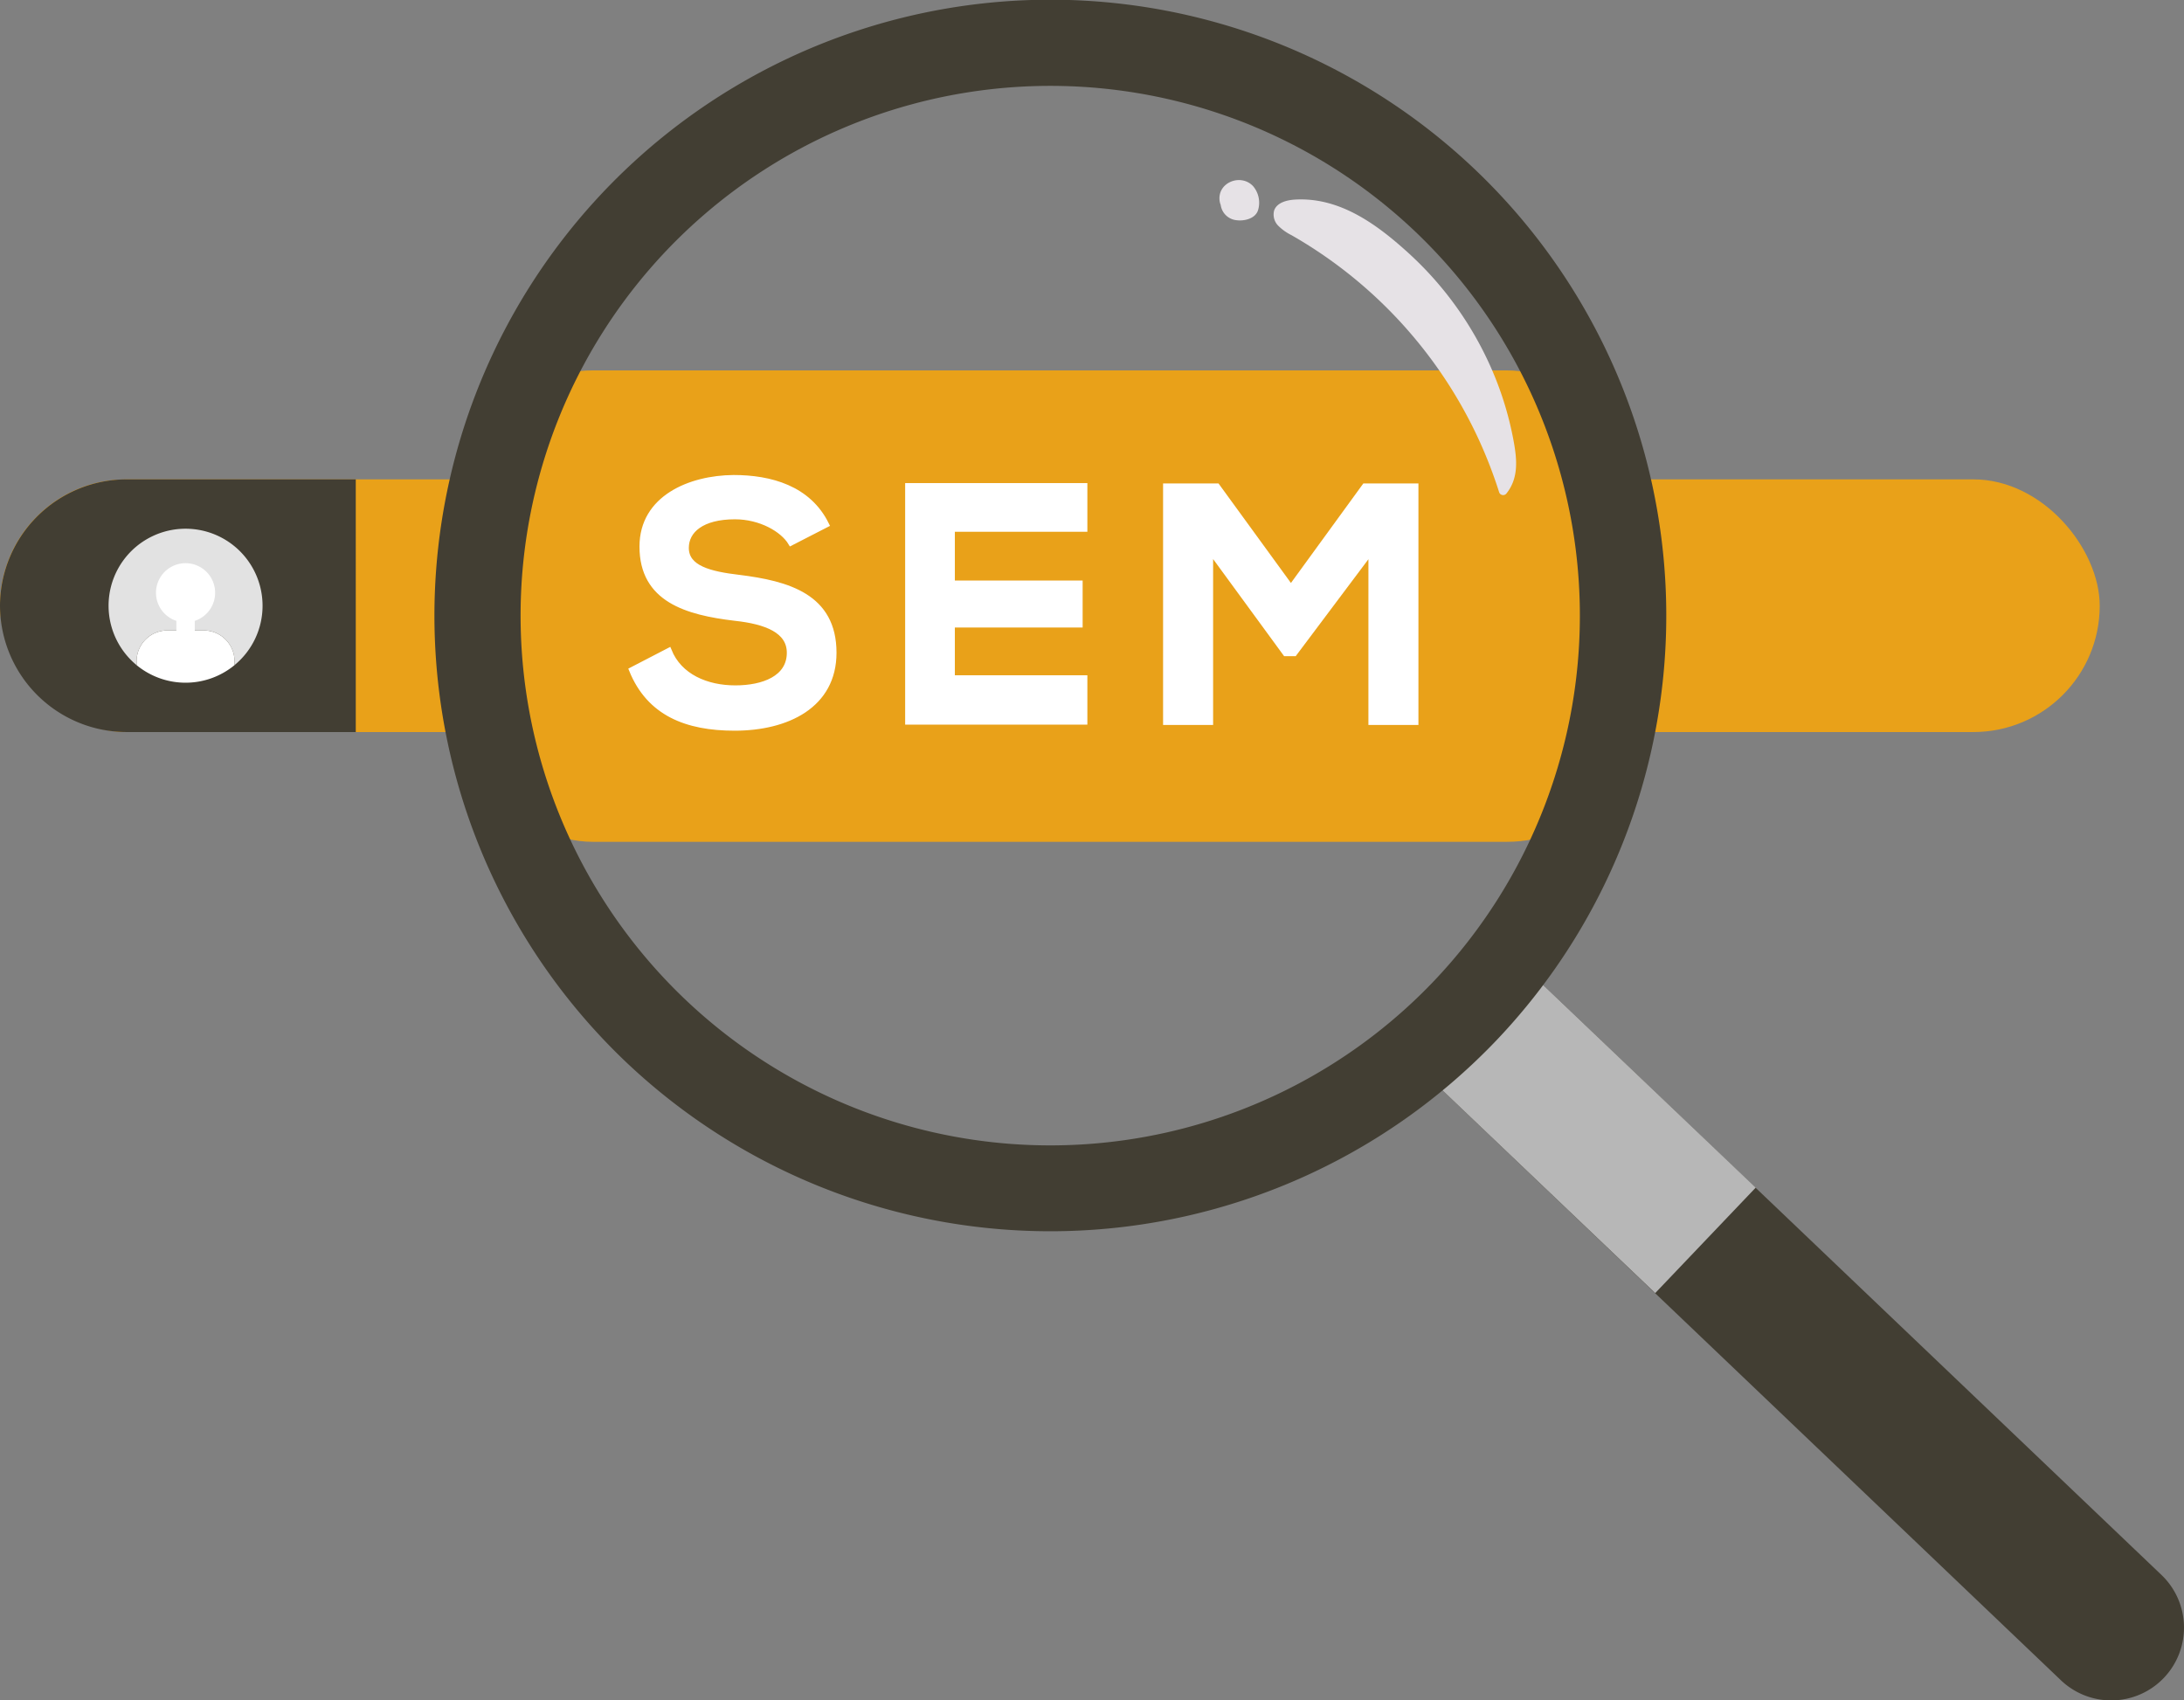
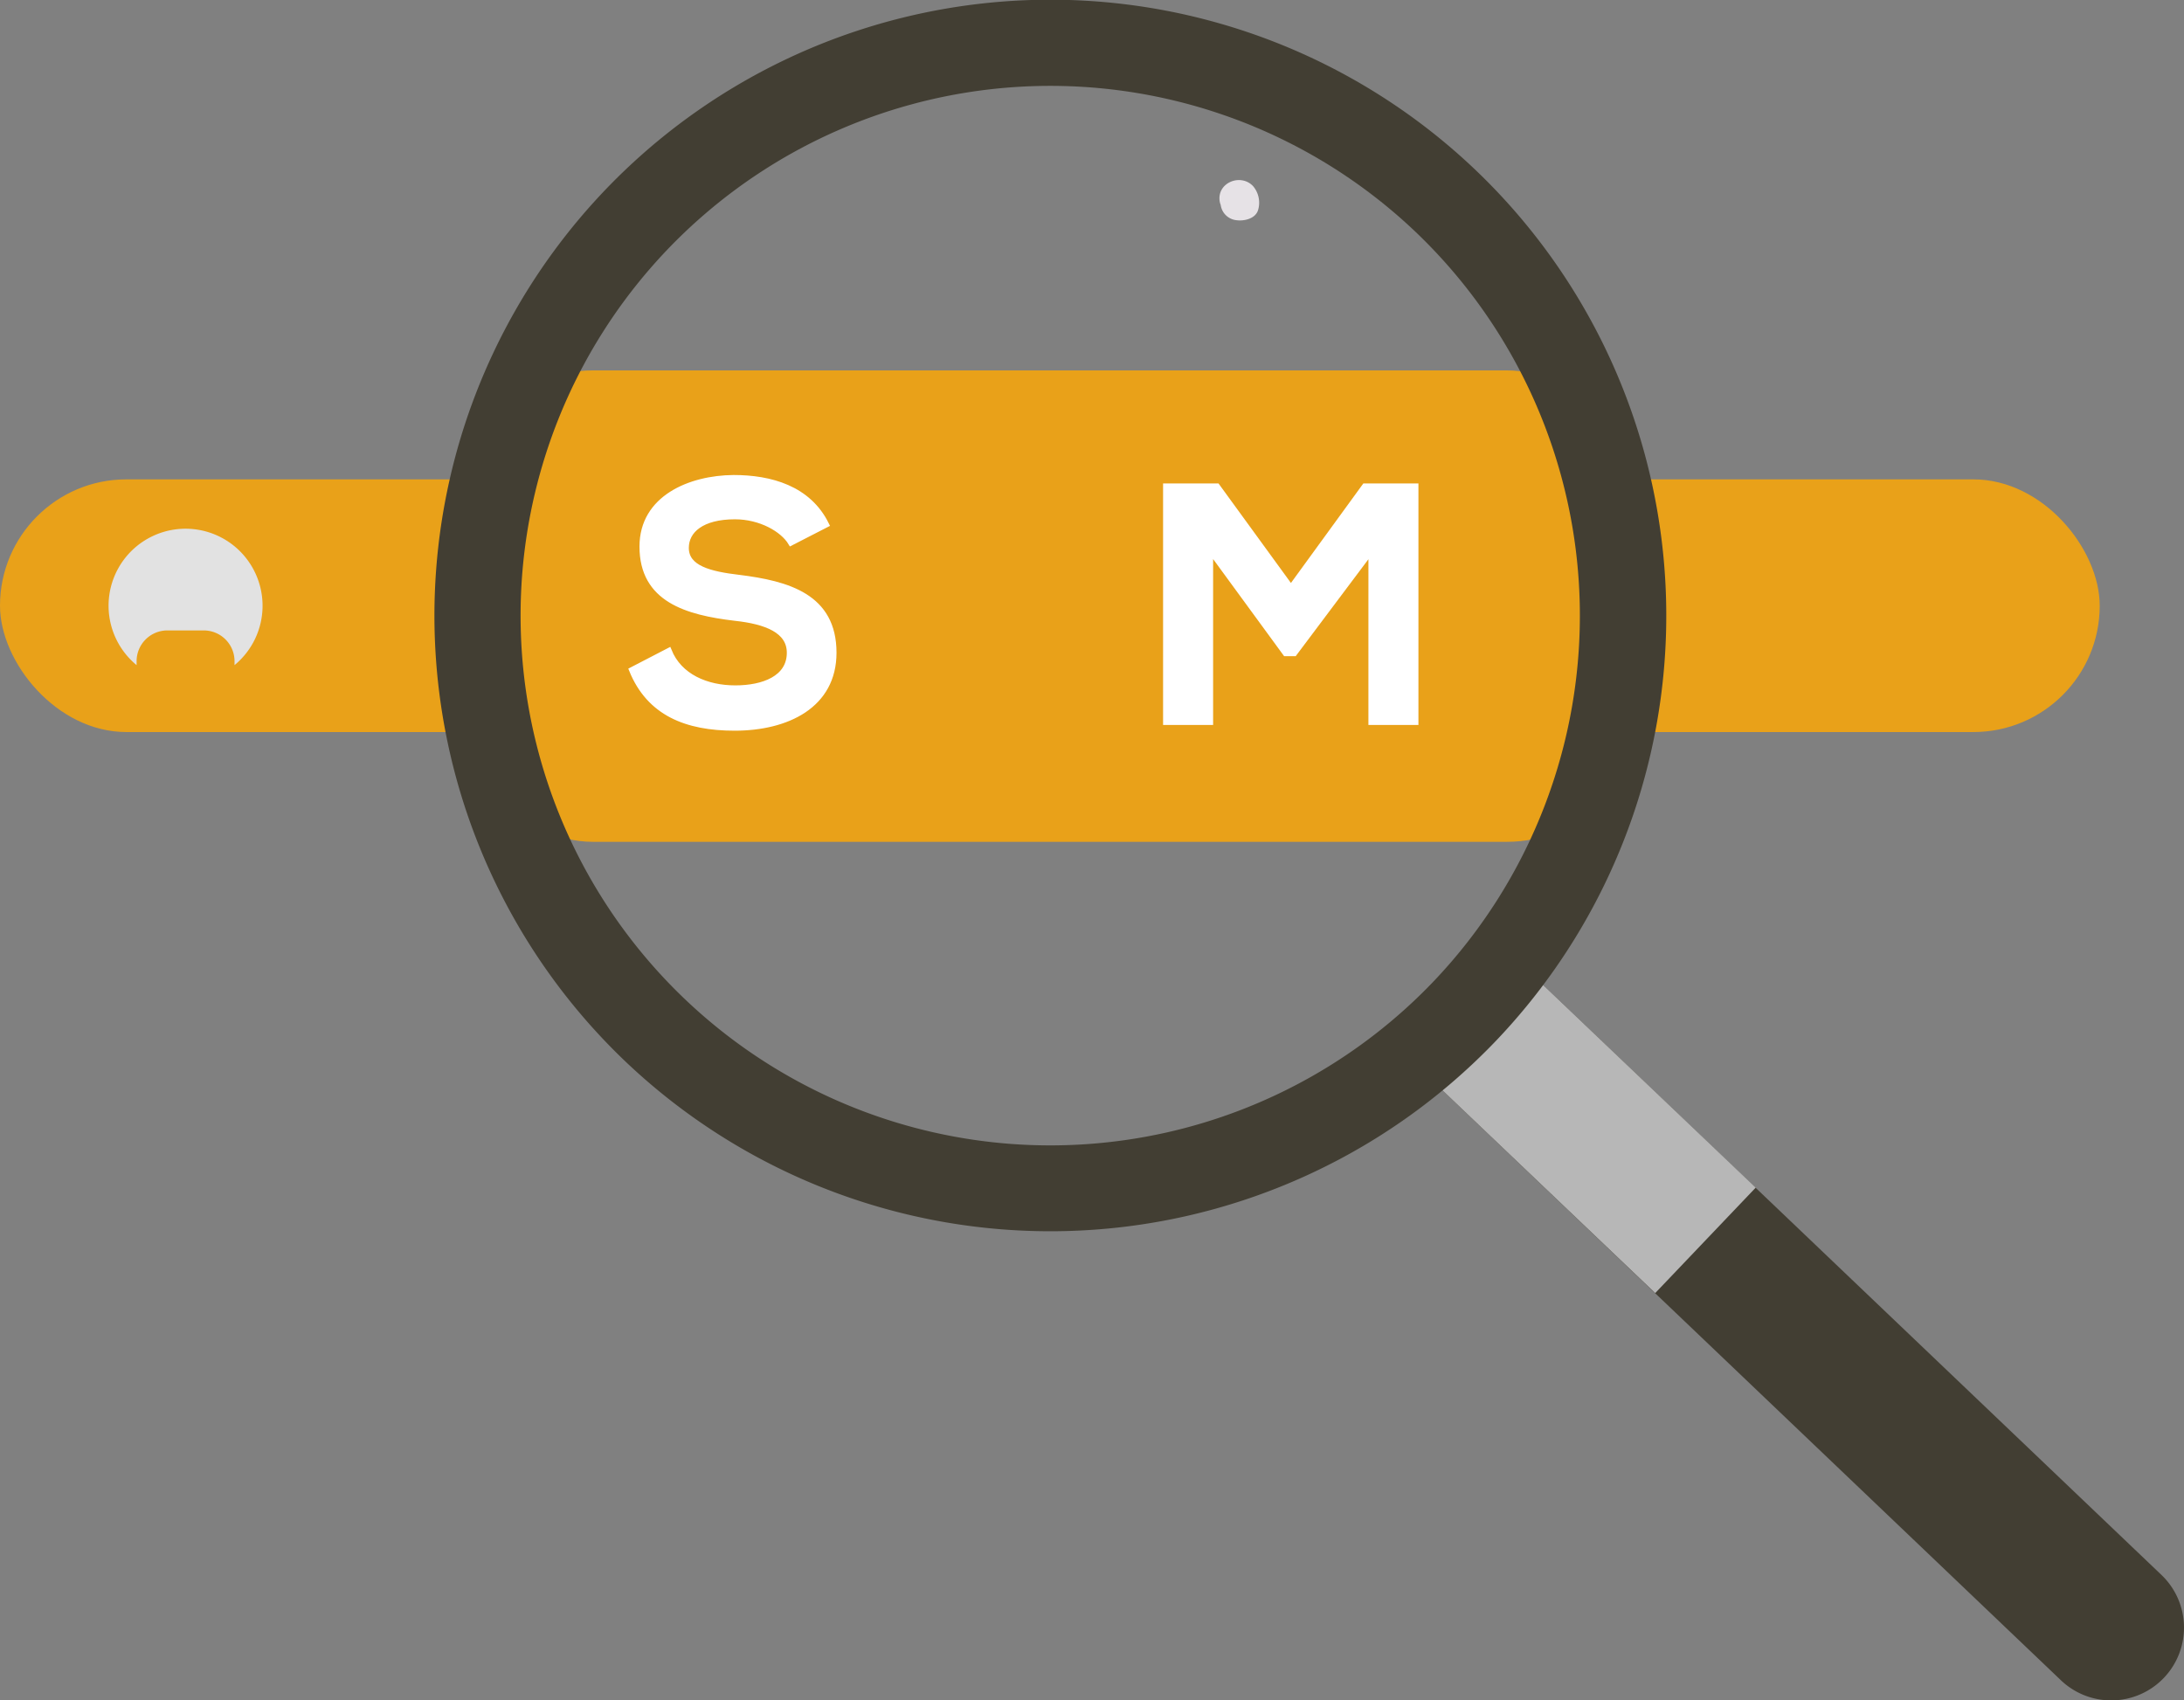
<svg xmlns="http://www.w3.org/2000/svg" width="395.054" height="307.581" viewBox="0 0 395.054 307.581">
  <rect x="0" y="0" width="395.054" height="307.581" fill="#808080" stroke="none" />
  <defs>
    <style>.sem-image-a{fill:#e9a119;}.sem-image-b{fill:#423e33;}.sem-image-c{fill:#e2e2e2;}.sem-image-d,.sem-image-e{fill:#fff;}.sem-image-e{stroke:#fff;stroke-miterlimit:10;}.sem-image-f{fill:#e6e2e6;}.sem-image-g{fill:#b7b7b7;}</style>
  </defs>
  <g transform="translate(-35.535 -196.816)">
    <rect class="sem-image-a" width="379.809" height="45.707" rx="22.854" transform="translate(35.535 283.528)" />
-     <path class="sem-image-b" d="M58.389,329.235h41.5V283.528h-41.5a22.921,22.921,0,0,0-22.854,22.853h0A22.921,22.921,0,0,0,58.389,329.235Z" />
    <path class="sem-image-c" d="M83.028,306.381a13.927,13.927,0,1,0-22.783,10.75V316.4a5.563,5.563,0,0,1,5.546-5.546h6.62a5.563,5.563,0,0,1,5.546,5.546v.728A13.9,13.9,0,0,0,83.028,306.381Z" />
-     <path class="sem-image-d" d="M72.411,310.857H70.765v-1.735a5.349,5.349,0,1,0-3.328,0v1.735H65.791a5.563,5.563,0,0,0-5.546,5.546v.728a13.928,13.928,0,0,0,17.712,0V316.4A5.563,5.563,0,0,0,72.411,310.857Z" />
    <rect class="sem-image-a" width="212.019" height="85.274" rx="23.323" transform="translate(119.43 263.818)" />
    <path class="sem-image-e" d="M178.6,295.008c-1.463-2.44-5.489-4.757-10.124-4.757-5.977,0-8.843,2.5-8.843,5.672,0,3.721,4.391,4.757,9.514,5.367,8.9,1.1,17.2,3.415,17.2,13.6,0,9.514-8.416,13.6-17.931,13.6-8.722,0-15.43-2.683-18.6-10.49l6.709-3.477c1.891,4.7,6.831,6.77,12.015,6.77,5.063,0,9.819-1.769,9.819-6.4,0-4.026-4.208-5.672-9.88-6.283-8.721-1.037-16.772-3.354-16.772-12.929,0-8.783,8.66-12.381,16.528-12.442,6.648,0,13.539,1.891,16.772,8.478Z" />
-     <path class="sem-image-e" d="M231.724,327.394H199.765V284.7h31.959v7.807h-23.97v9.819h23.115v7.5H207.754v9.637h23.97Z" />
    <path class="sem-image-e" d="M283.562,296.472l-13.907,18.541h-1.586l-13.6-18.6v31.043h-8.05V284.762h9.269l13.358,18.357L282.4,284.762h9.209v42.692h-8.049Z" />
-     <path class="sem-image-f" d="M305.47,263.852a61.746,61.746,0,0,0-15-21.115c-5.744-5.253-12.576-10.33-20.762-9.813-1.48.094-3.213.565-3.7,1.967a2.875,2.875,0,0,0,.728,2.744,9.1,9.1,0,0,0,2.412,1.721,82.175,82.175,0,0,1,33.92,37.065,83.837,83.837,0,0,1,3.655,9.477.765.765,0,0,0,1.3.193c2.237-2.8,1.918-6.157,1.305-9.5A59.384,59.384,0,0,0,305.47,263.852Z" />
    <path class="sem-image-f" d="M262.167,230.45c-2.256-2.322-6.531-.583-6.007,2.793a3,3,0,0,0,.182.636c0,.035.009.072.015.106a3.213,3.213,0,0,0,2.84,2.664c1.417.188,3.379-.273,3.886-1.772A4.624,4.624,0,0,0,262.167,230.45Z" />
    <path class="sem-image-b" d="M408.325,500.757,290.143,388.017l18.183-19.061L426.509,481.7a13.172,13.172,0,0,1,.439,18.623h0A13.173,13.173,0,0,1,408.325,500.757Z" />
    <rect class="sem-image-g" width="61.868" height="26.344" transform="matrix(0.724, 0.69, -0.69, 0.724, 308.326, 368.956)" />
    <path class="sem-image-b" d="M148.628,388.791a111.412,111.412,0,1,1,157.515-3.713A111.537,111.537,0,0,1,148.628,388.791ZM291.673,238.839a95.827,95.827,0,1,0,3.194,135.481A95.934,95.934,0,0,0,291.673,238.839Z" />
  </g>
</svg>